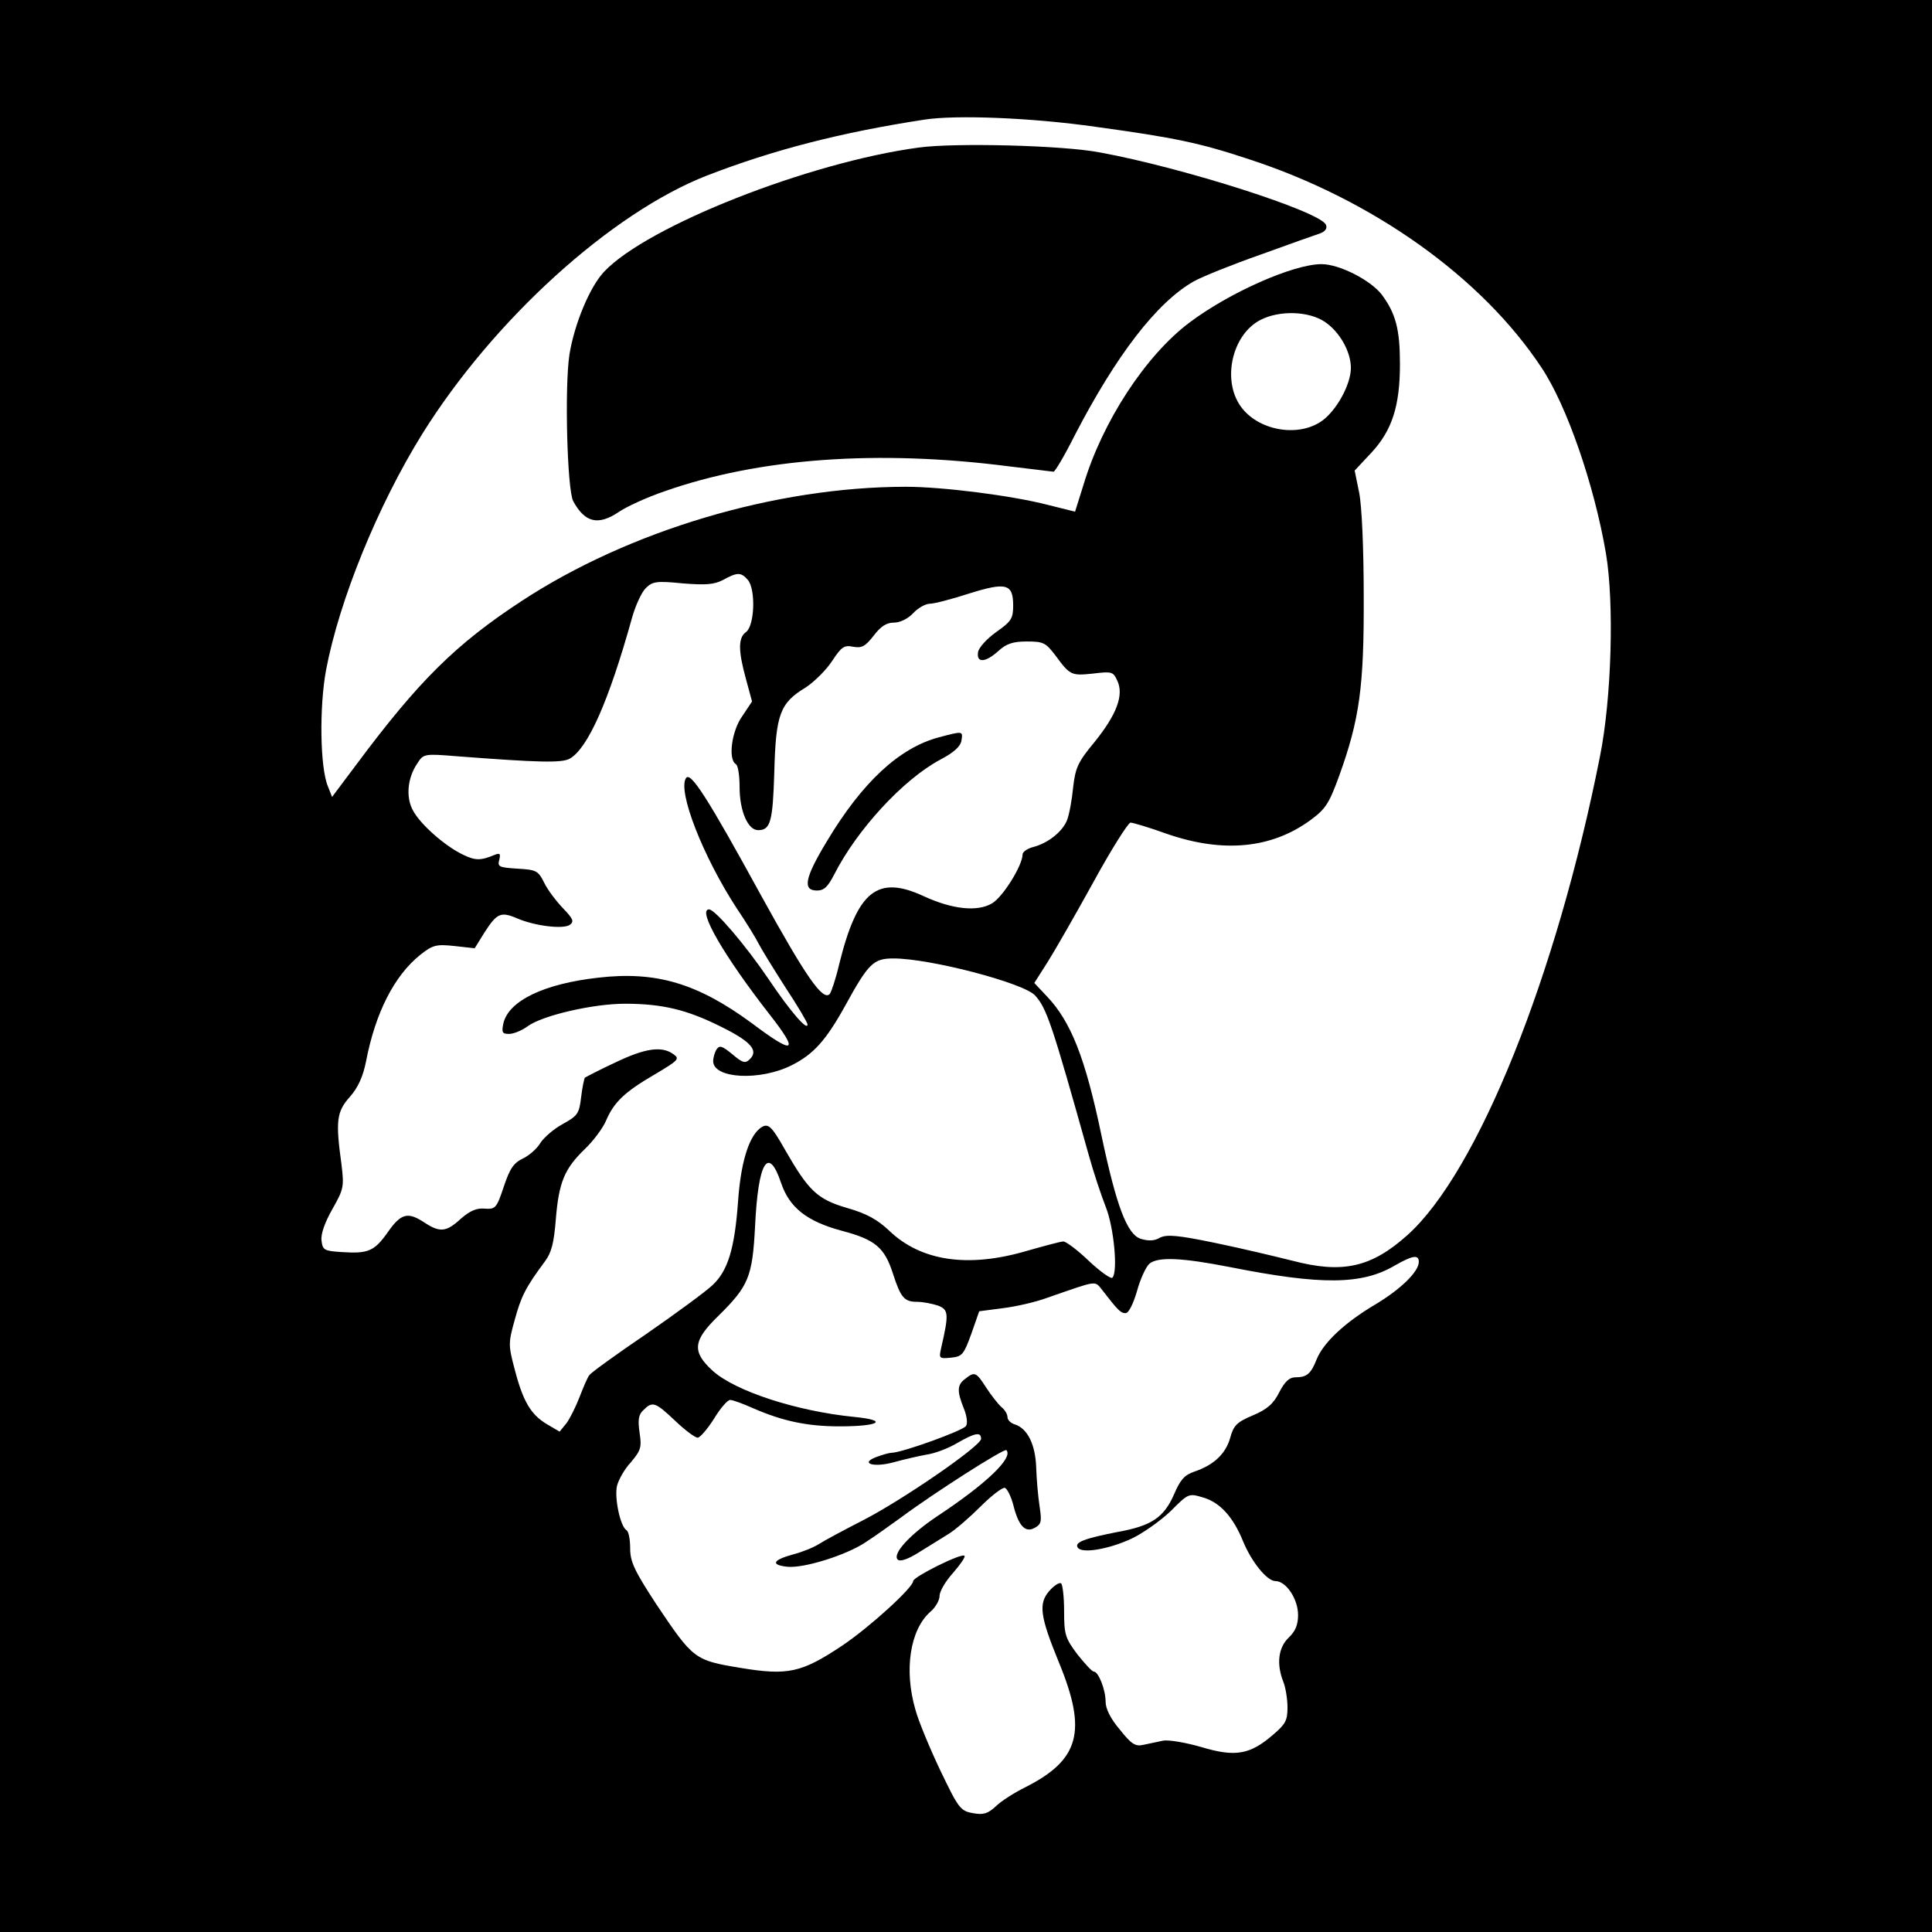
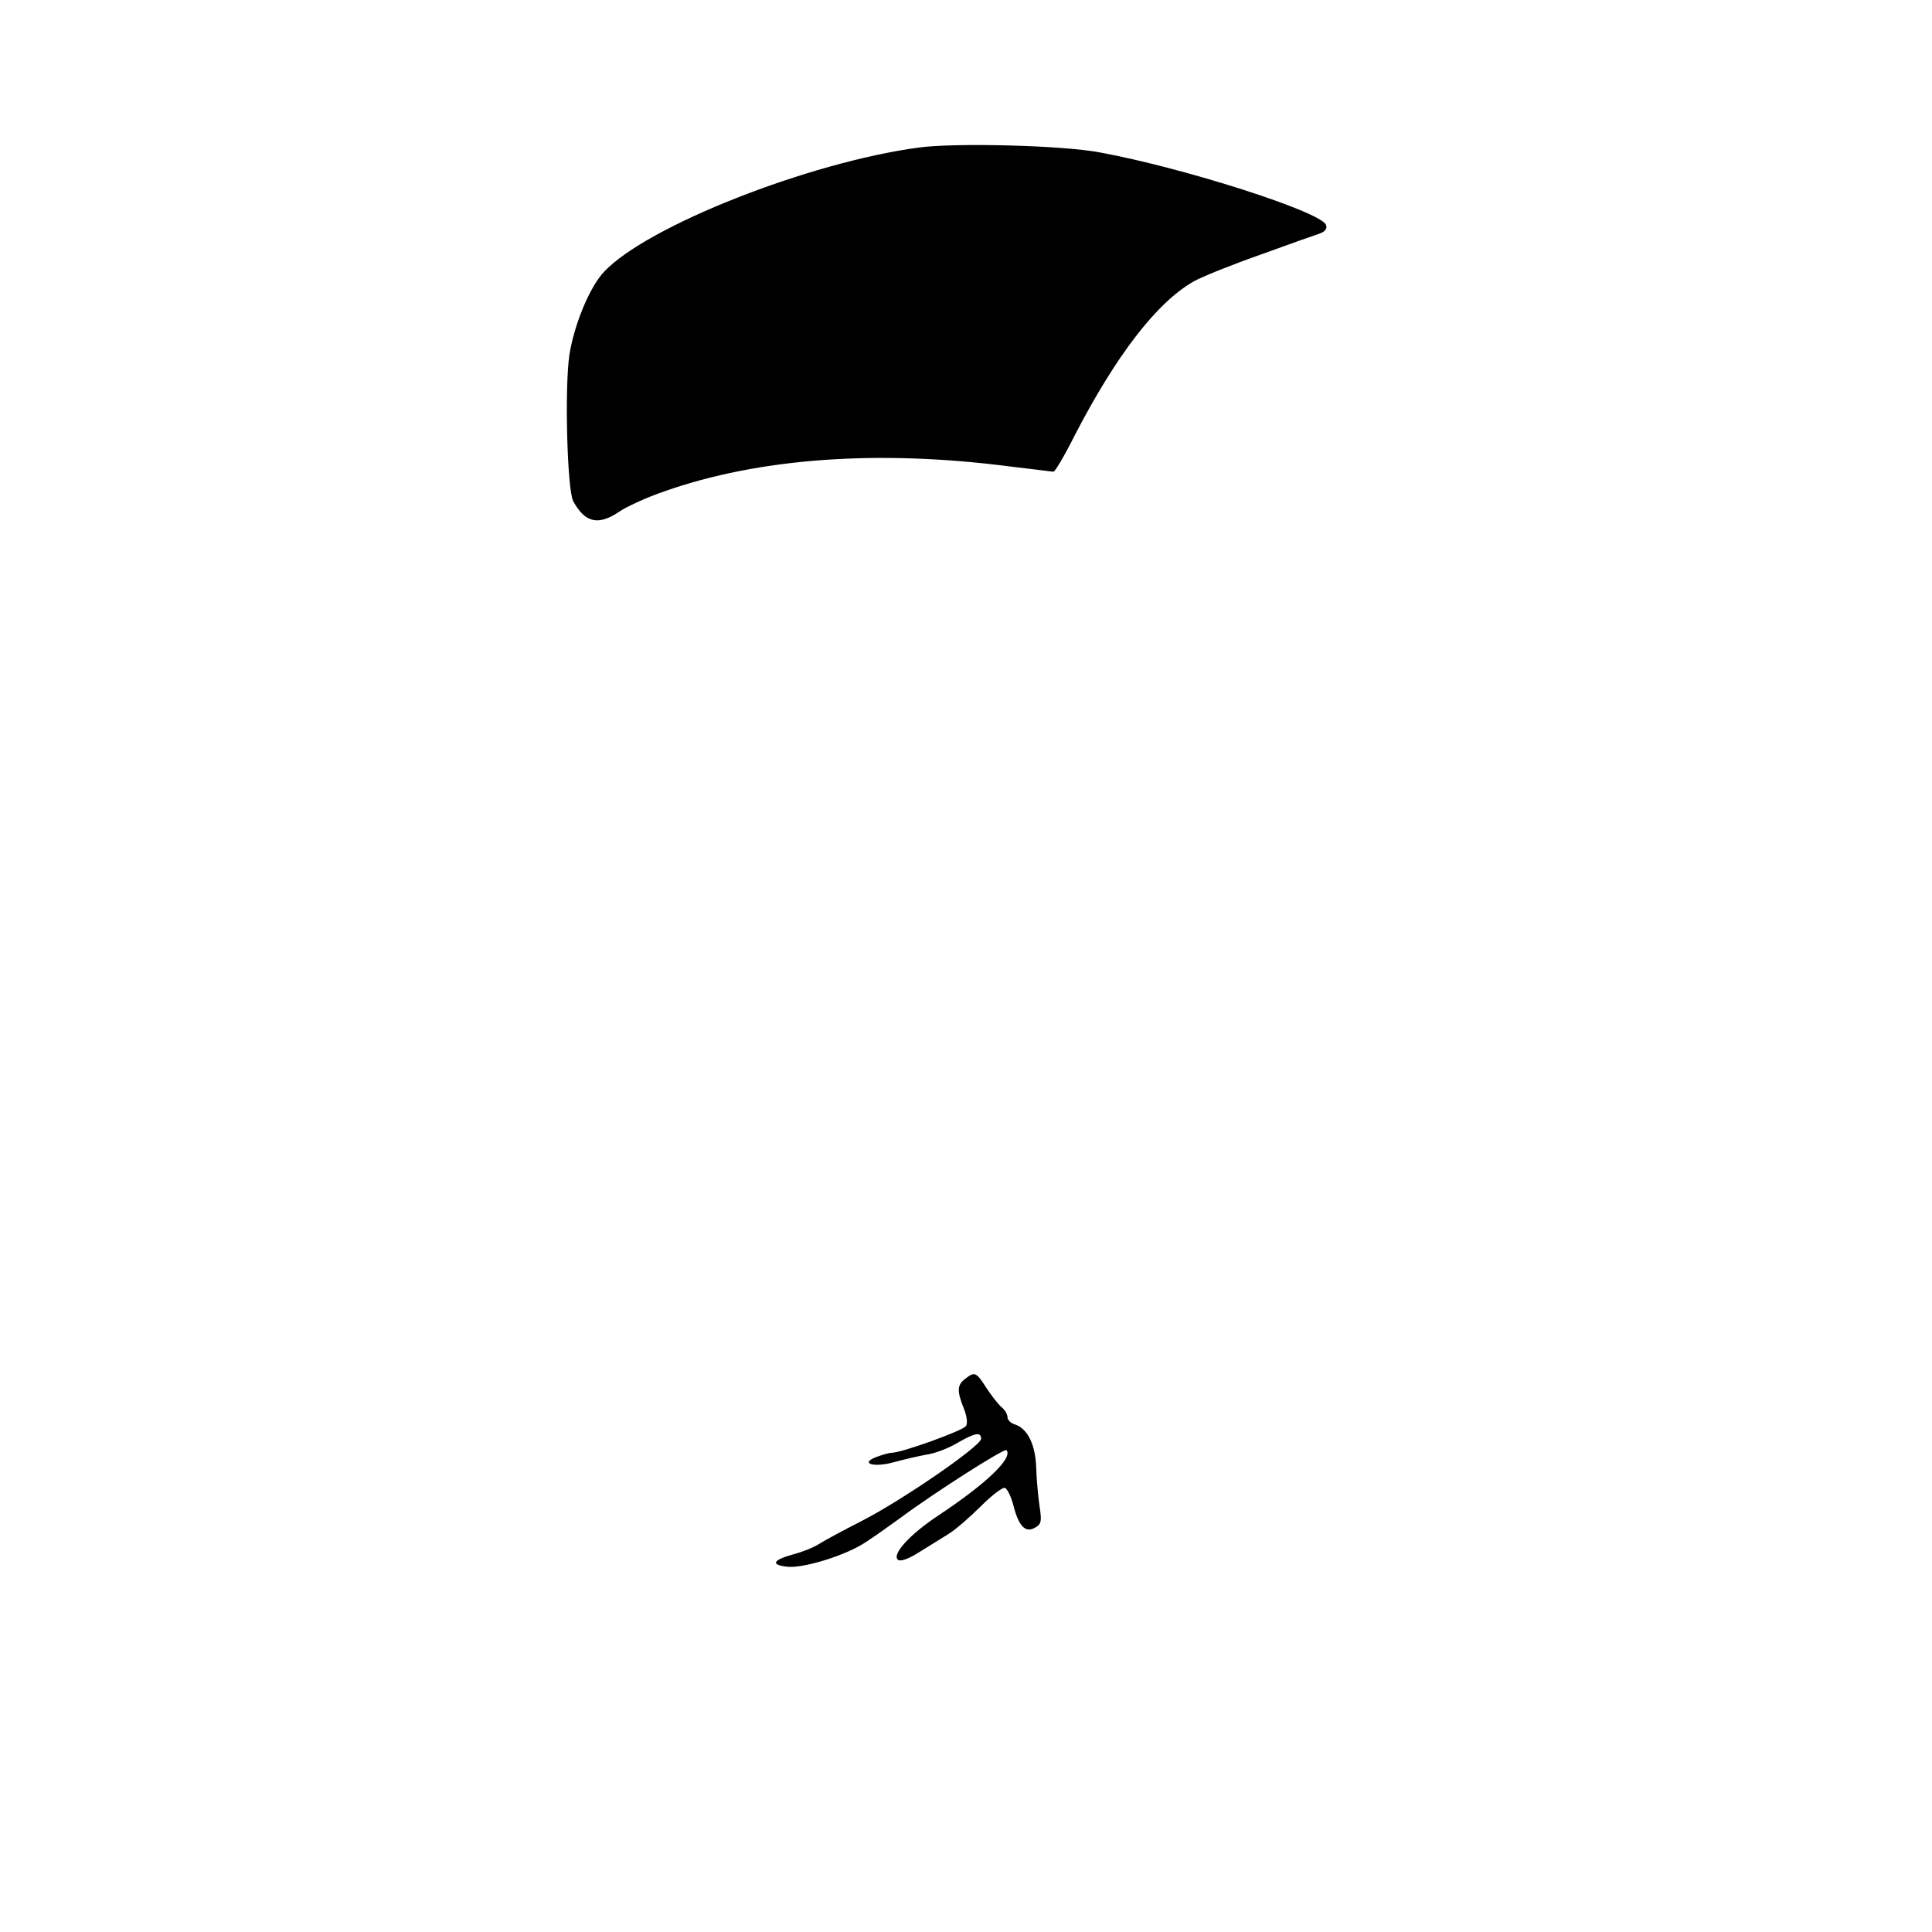
<svg xmlns="http://www.w3.org/2000/svg" version="1.0" width="512pt" height="512pt" viewBox="0 0 512 512" preserveAspectRatio="xMidYMid meet">
  <g transform="translate(0,512) scale(0.1,-0.1)" fill="#000000" stroke="none">
-     <path d="M0 2560 l0 -2560 2560 0 2560 0 0 2560 0 2560 -2560 0 -2560 0 0 -2560z m2903 2224 c212 -29 277 -43 407 -86 328 -107 617 -313 775 -552 67 -100 140 -311 171 -493 22 -131 15 -384 -16 -538 -115 -581 -324 -1101 -510 -1268 -96 -86 -172 -103 -305 -68 -44 11 -136 33 -204 47 -101 21 -129 23 -147 14 -15 -9 -31 -9 -51 -3 -36 12 -64 85 -104 274 -43 206 -81 302 -145 369 l-33 35 35 55 c19 30 74 126 122 213 47 86 92 157 98 157 6 0 50 -13 97 -30 148 -51 276 -39 379 36 41 30 50 44 77 118 54 150 66 236 65 476 0 127 -5 239 -12 274 l-12 59 44 47 c55 59 76 124 76 235 0 92 -11 134 -48 184 -29 38 -112 81 -160 81 -74 0 -244 -75 -350 -155 -116 -87 -231 -263 -281 -431 l-22 -70 -72 18 c-97 25 -280 48 -376 48 -345 0 -734 -116 -1019 -303 -174 -114 -272 -211 -436 -431 l-66 -88 -11 28 c-21 50 -23 210 -5 308 35 185 137 436 255 626 189 303 501 586 755 685 176 68 354 114 576 148 84 13 285 5 453 -19z m608 -517 c39 -26 69 -79 69 -122 0 -45 -40 -116 -79 -142 -64 -43 -168 -23 -213 40 -50 70 -23 190 52 229 50 26 128 24 171 -5z m-1529 -684 c21 -25 18 -121 -5 -138 -21 -15 -21 -49 0 -125 l16 -59 -26 -39 c-28 -39 -38 -114 -17 -127 6 -3 10 -31 10 -61 0 -63 22 -114 49 -114 33 0 39 22 43 155 4 152 15 182 83 223 23 15 55 47 70 70 25 38 32 43 56 38 23 -4 32 1 54 29 19 25 34 35 54 35 16 0 37 10 51 25 13 14 33 25 44 25 11 0 58 12 104 27 99 31 117 26 117 -32 0 -34 -5 -42 -45 -70 -25 -18 -46 -41 -48 -53 -5 -30 20 -28 54 3 21 19 38 25 75 25 44 0 50 -3 76 -37 39 -53 42 -54 100 -48 50 6 53 5 64 -19 18 -38 -2 -90 -60 -162 -44 -53 -51 -68 -57 -120 -3 -32 -10 -71 -16 -87 -12 -31 -51 -62 -91 -72 -15 -4 -27 -13 -27 -19 0 -29 -52 -113 -81 -130 -39 -23 -105 -16 -181 19 -123 57 -176 14 -224 -180 -9 -39 -21 -74 -25 -79 -18 -20 -63 45 -181 259 -144 263 -188 331 -200 313 -23 -35 46 -210 135 -346 25 -37 50 -78 57 -92 7 -14 39 -66 71 -116 33 -50 59 -94 59 -99 0 -18 -46 35 -103 120 -61 90 -142 185 -158 185 -32 0 40 -124 161 -279 79 -101 66 -108 -47 -23 -144 106 -254 139 -408 121 -143 -16 -237 -61 -251 -121 -5 -24 -3 -28 15 -28 12 0 34 9 49 20 39 29 174 60 258 60 100 0 165 -16 255 -61 79 -39 100 -63 76 -86 -12 -12 -19 -10 -46 13 -27 22 -34 25 -42 13 -5 -8 -9 -22 -9 -31 0 -47 125 -53 208 -11 58 29 91 66 142 158 62 113 75 125 128 125 97 0 345 -65 375 -98 31 -34 45 -76 142 -422 13 -47 34 -110 46 -140 21 -54 32 -170 17 -186 -4 -4 -32 16 -62 44 -30 29 -61 52 -68 52 -7 0 -51 -12 -97 -25 -156 -46 -281 -27 -365 54 -31 29 -59 45 -112 60 -78 23 -101 45 -163 153 -38 67 -46 74 -68 57 -30 -25 -50 -93 -57 -192 -9 -126 -27 -185 -68 -223 -18 -17 -97 -75 -175 -129 -78 -53 -146 -102 -151 -109 -5 -6 -16 -32 -26 -58 -10 -26 -26 -58 -35 -70 l-18 -22 -34 20 c-42 25 -63 60 -85 145 -17 64 -17 70 0 131 17 62 28 85 80 155 18 24 24 50 29 112 8 98 23 134 77 186 23 22 48 56 56 75 21 49 49 76 128 122 64 38 68 42 51 54 -31 23 -76 16 -155 -22 -41 -19 -77 -38 -80 -40 -2 -3 -7 -26 -10 -52 -5 -43 -9 -49 -49 -71 -24 -13 -50 -36 -59 -50 -8 -14 -29 -33 -46 -41 -25 -12 -35 -27 -51 -75 -19 -57 -22 -60 -51 -58 -21 2 -39 -6 -63 -27 -38 -35 -55 -37 -96 -10 -44 29 -62 25 -97 -25 -36 -51 -52 -58 -124 -53 -45 3 -49 5 -52 31 -2 17 9 48 29 83 30 53 31 59 24 118 -16 115 -13 140 22 179 22 25 35 54 43 94 25 130 75 227 143 282 34 27 43 29 91 24 l54 -6 26 42 c33 51 43 56 87 37 47 -20 121 -29 139 -17 12 9 9 16 -18 44 -18 19 -41 49 -50 68 -16 32 -21 34 -71 37 -48 3 -53 5 -48 23 4 16 2 19 -11 14 -38 -16 -52 -16 -85 0 -48 23 -114 81 -133 118 -19 35 -14 86 12 124 16 25 18 26 103 19 221 -17 278 -18 300 -7 48 26 104 151 166 374 9 32 25 67 36 78 18 18 28 20 98 13 62 -5 84 -3 107 9 38 21 48 21 66 0z m88 -1598 c22 -65 68 -102 162 -127 87 -23 112 -44 134 -112 21 -65 30 -76 65 -76 15 0 40 -5 55 -10 28 -11 29 -22 8 -113 -6 -27 -5 -28 26 -25 30 3 34 8 54 63 l21 60 61 8 c34 4 88 16 120 28 136 47 124 46 146 19 41 -53 48 -60 61 -60 8 0 20 24 30 58 9 33 24 65 33 73 23 19 86 16 214 -9 242 -48 349 -47 436 4 47 27 64 30 64 10 0 -26 -48 -73 -117 -114 -79 -47 -136 -100 -154 -145 -15 -38 -26 -47 -56 -47 -16 0 -28 -11 -43 -40 -15 -30 -32 -45 -70 -61 -43 -18 -51 -27 -60 -60 -12 -42 -44 -72 -95 -89 -26 -9 -37 -21 -54 -61 -27 -61 -60 -83 -150 -99 -86 -17 -114 -27 -105 -41 10 -17 82 -5 144 24 31 15 77 48 103 73 47 47 47 47 87 35 43 -13 78 -51 104 -115 23 -56 64 -106 86 -106 28 0 60 -47 60 -90 0 -26 -7 -43 -25 -60 -27 -26 -33 -69 -14 -117 6 -15 11 -46 11 -68 0 -34 -5 -44 -38 -72 -61 -53 -100 -60 -190 -33 -41 12 -88 20 -102 17 -15 -3 -38 -8 -52 -11 -21 -5 -32 2 -62 40 -25 29 -38 56 -38 74 0 32 -19 80 -31 80 -5 0 -24 21 -44 46 -32 43 -35 52 -35 115 0 37 -4 70 -8 73 -5 3 -19 -6 -32 -21 -28 -33 -24 -66 26 -188 76 -184 55 -259 -90 -332 -28 -14 -63 -36 -77 -50 -22 -20 -33 -23 -61 -18 -33 6 -38 13 -86 113 -28 59 -58 131 -66 161 -31 106 -14 213 40 260 13 11 24 30 24 42 0 12 16 39 36 61 19 22 33 42 30 45 -8 8 -136 -56 -136 -67 0 -17 -115 -122 -188 -171 -108 -72 -144 -80 -270 -59 -122 20 -125 23 -223 169 -58 89 -69 112 -69 148 0 23 -4 45 -10 48 -16 10 -32 84 -25 117 4 16 20 45 37 63 26 31 29 39 23 78 -5 34 -3 48 10 60 24 24 31 22 84 -28 26 -25 53 -45 60 -45 6 0 26 23 43 50 17 28 36 50 43 50 7 0 34 -10 61 -22 78 -34 143 -48 229 -48 106 0 131 16 39 25 -152 15 -315 68 -375 122 -56 51 -53 80 15 146 80 79 90 103 97 237 8 171 35 216 69 115z" />
    <path d="M2435 4729 c-291 -39 -720 -208 -834 -329 -38 -40 -79 -139 -92 -220 -13 -87 -6 -357 10 -388 31 -57 66 -66 122 -28 19 13 73 38 120 54 250 88 565 111 914 66 61 -7 113 -14 117 -14 4 0 30 44 57 98 109 210 216 350 314 406 23 13 103 45 177 71 74 27 145 52 157 56 15 5 21 14 17 23 -13 35 -380 152 -599 192 -98 19 -385 26 -480 13z" />
-     <path d="M2488 3166 c-105 -28 -203 -119 -297 -276 -58 -96 -65 -130 -26 -130 19 0 29 10 46 43 60 118 182 251 281 304 36 19 54 35 56 51 4 25 4 25 -60 8z" />
    <path d="M2558 1466 c-22 -16 -22 -33 -4 -78 8 -19 11 -40 6 -47 -7 -12 -170 -71 -197 -71 -6 0 -24 -5 -40 -11 -46 -17 -8 -29 46 -14 25 7 64 16 86 20 22 3 59 17 82 31 47 27 63 30 63 11 0 -19 -211 -164 -315 -217 -49 -25 -101 -53 -115 -62 -14 -9 -44 -21 -67 -27 -55 -15 -62 -28 -17 -33 43 -5 158 31 208 65 19 12 60 41 93 65 90 67 274 184 280 179 19 -20 -53 -89 -183 -175 -72 -48 -120 -100 -105 -115 6 -6 26 0 56 19 26 16 61 38 79 49 18 11 56 44 85 73 29 29 58 51 64 49 6 -2 16 -22 22 -44 14 -57 32 -76 57 -62 18 10 19 17 13 57 -4 26 -8 72 -9 103 -2 61 -23 103 -56 114 -11 3 -20 12 -20 19 0 8 -7 20 -16 27 -9 8 -27 31 -40 51 -27 42 -31 44 -56 24z" />
  </g>
</svg>